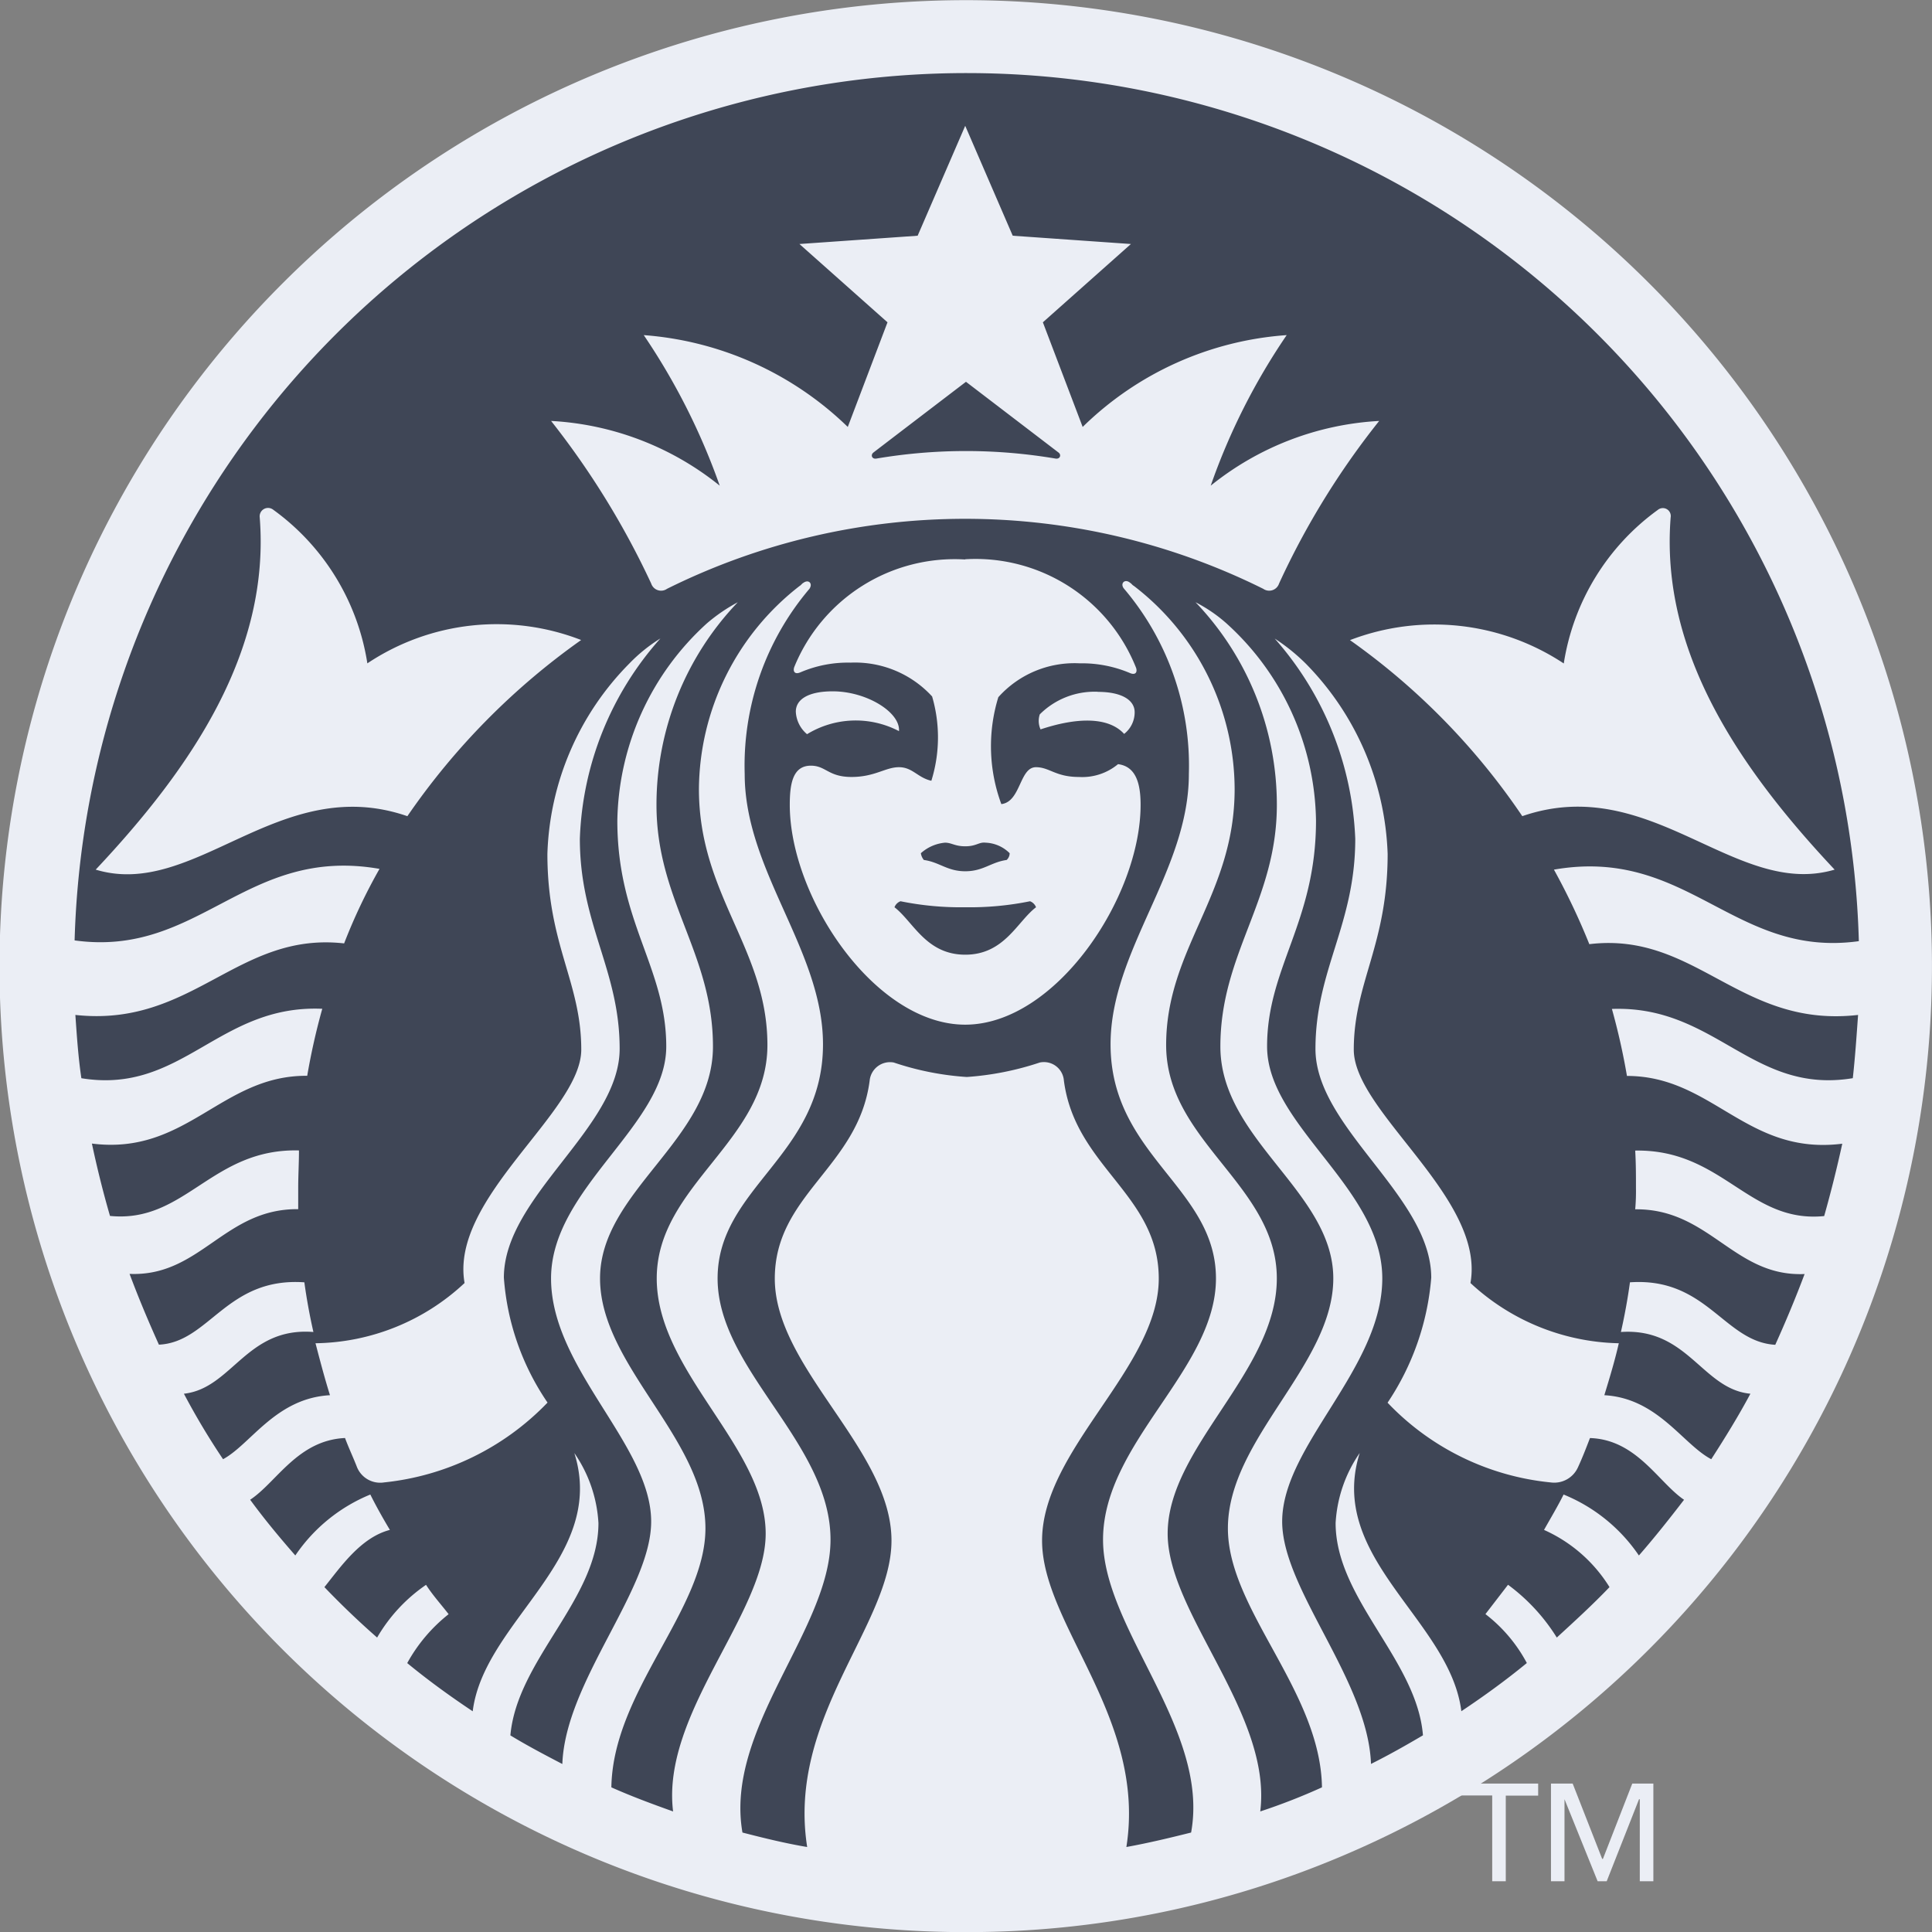
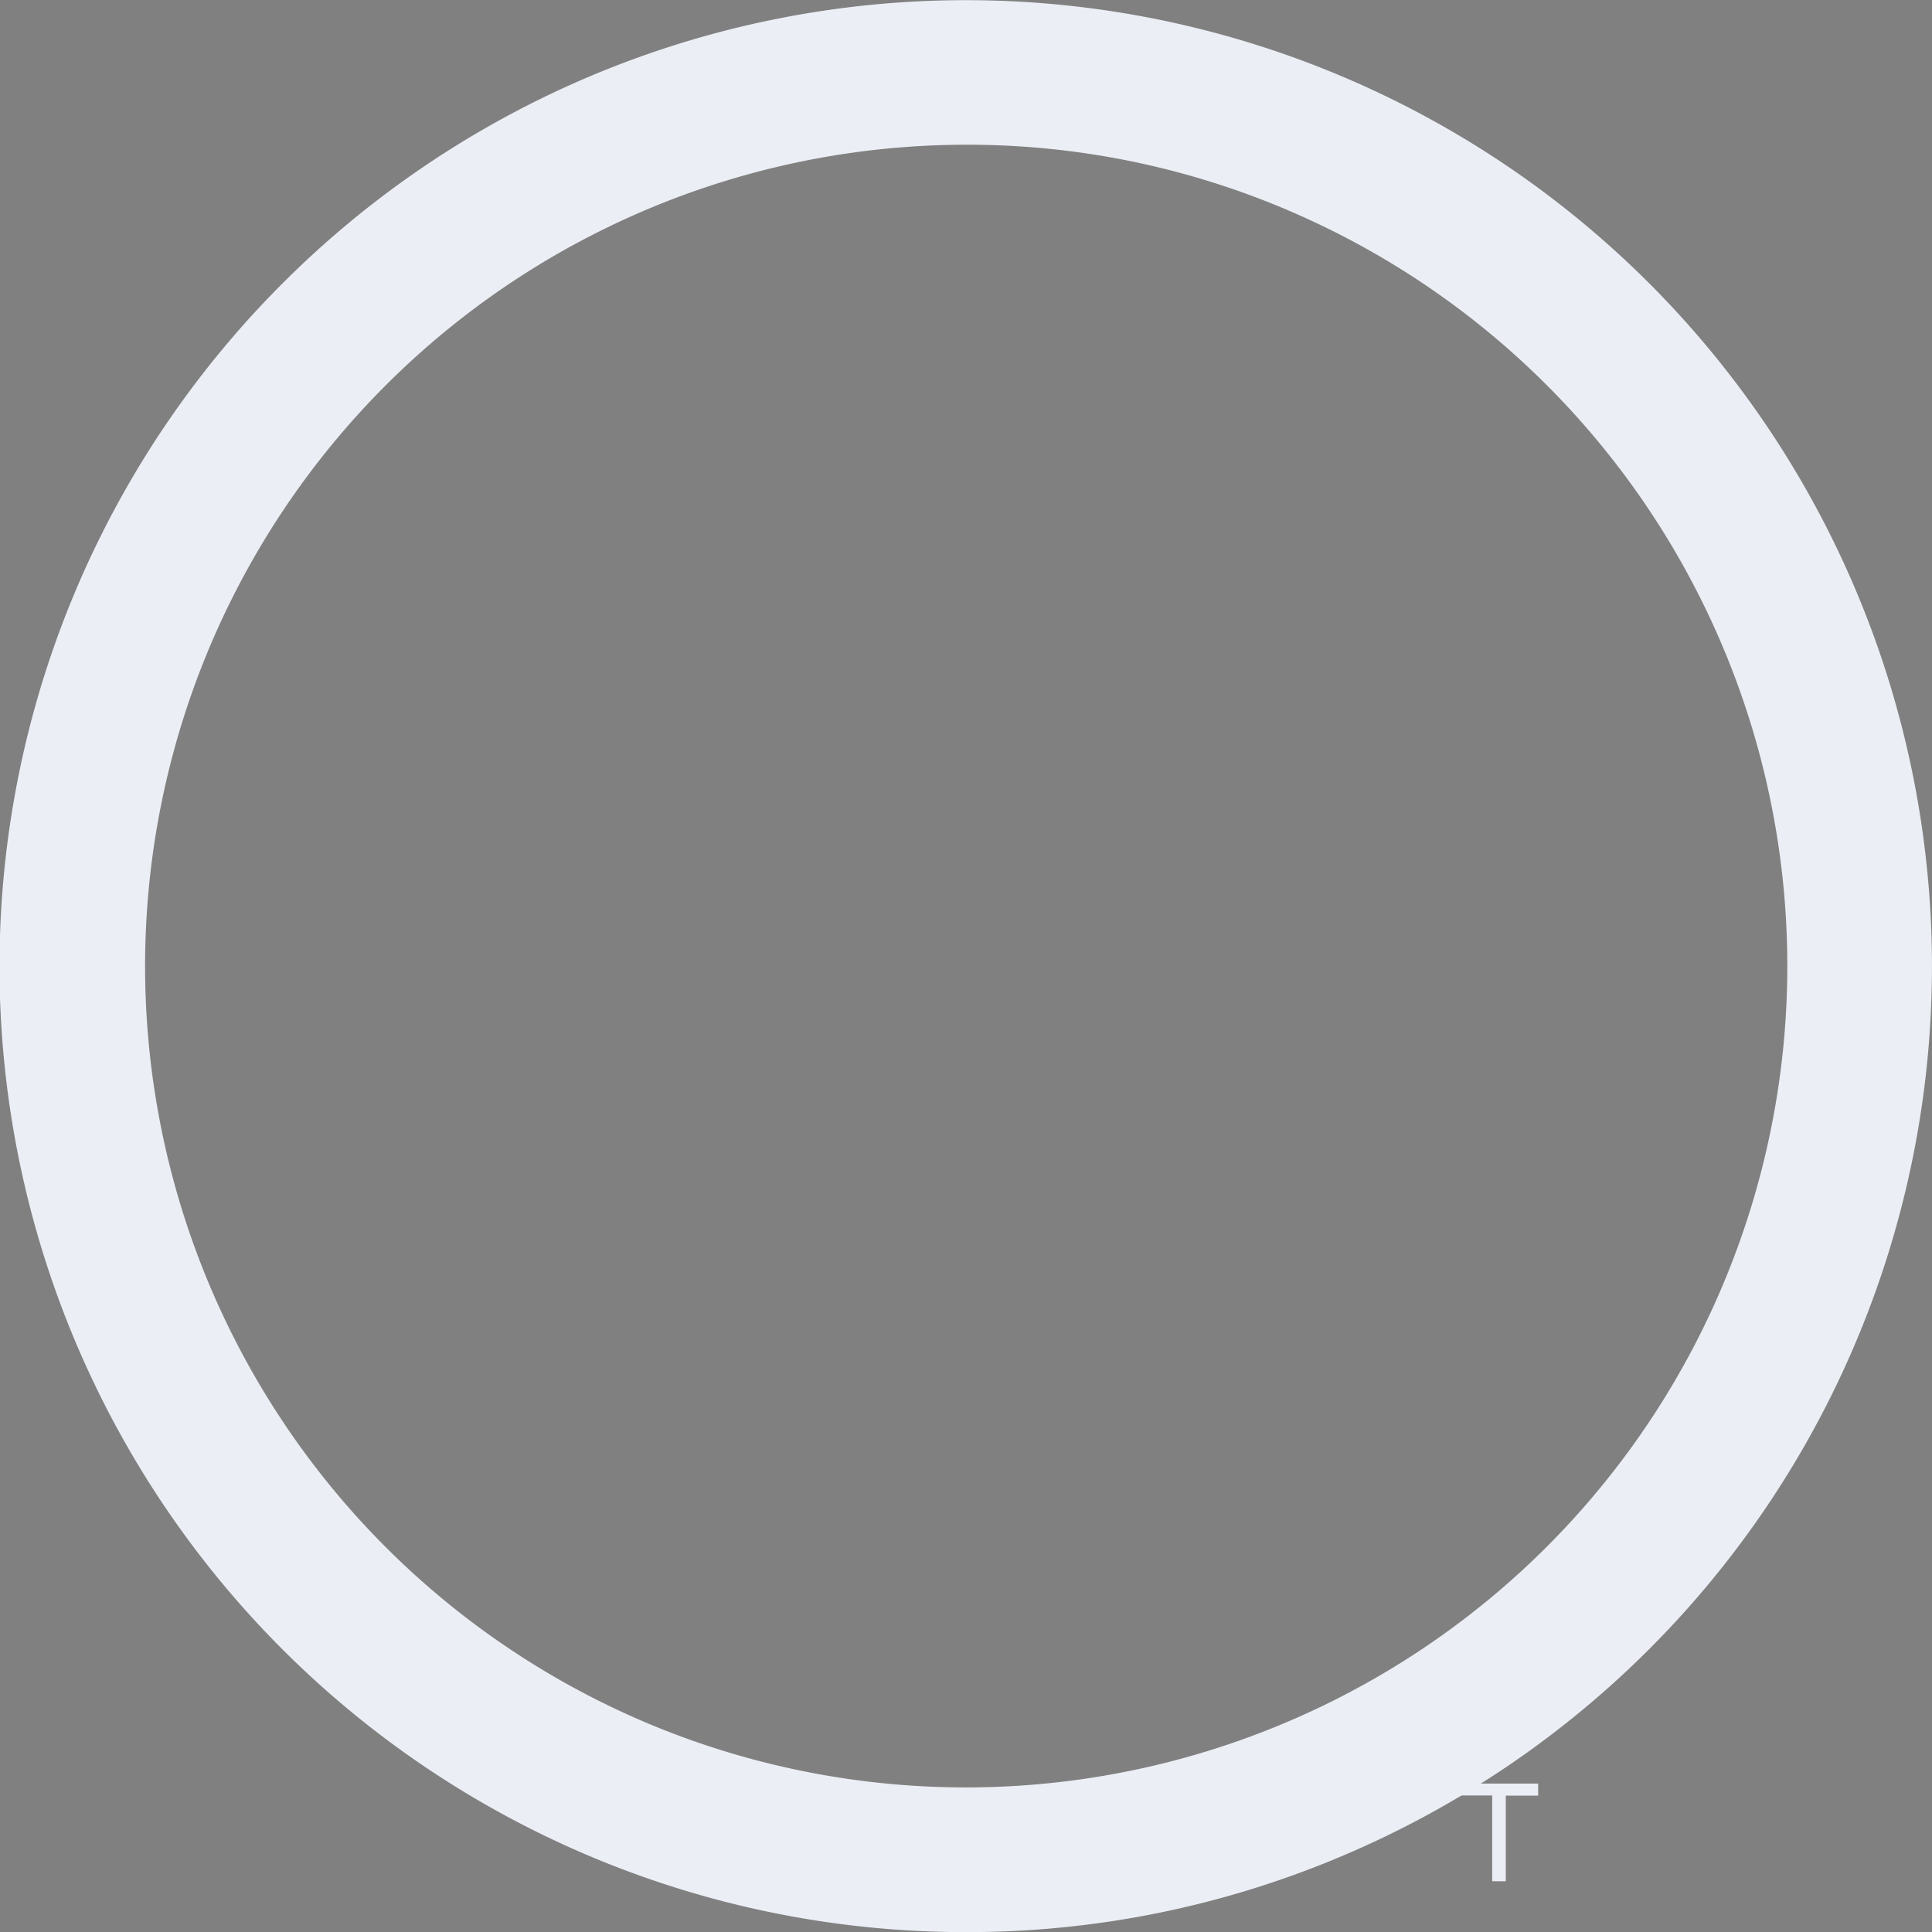
<svg xmlns="http://www.w3.org/2000/svg" width="62" height="62" viewBox="0 0 53.397 53.397">
  <rect x="0" y="0" width="53.397" height="53.397" fill="#808080" stroke="none" />
  <g transform="translate(1.794 2)">
-     <path d="M49.4,24.7A24.7,24.7,0,1,1,24.7,0,24.7,24.7,0,0,1,49.4,24.7" transform="translate(0.206)" fill="#ebeef5" />
    <path d="M24.7,51.4A26.69,26.69,0,0,1,5.825,5.816,26.7,26.7,0,1,1,35.086,49.3,26.529,26.529,0,0,1,24.7,51.4ZM24.7,2A22.705,22.705,0,0,0,15.86,45.612,22.7,22.7,0,0,0,33.528,3.782,22.55,22.55,0,0,0,24.7,2Z" transform="translate(0.206)" fill="#ebeef5" />
-     <path d="M27.412,10.674a14.837,14.837,0,0,0-4.952,0c-.125.021-.166-.1-.083-.166s2.559-1.956,2.559-1.956,2.476,1.893,2.559,1.956.042.187-.083.166M23.126,22.909a.284.284,0,0,0-.166.166c.52.4.874,1.311,1.956,1.311s1.436-.916,1.956-1.311a.284.284,0,0,0-.166-.166,8.356,8.356,0,0,1-1.789.166,8.356,8.356,0,0,1-1.789-.166m1.789-1.519c-.291,0-.375-.1-.562-.1a1.155,1.155,0,0,0-.666.291.374.374,0,0,0,.083.187c.437.062.645.312,1.144.312s.707-.25,1.144-.312a.254.254,0,0,0,.083-.187.991.991,0,0,0-.666-.291c-.187-.021-.25.1-.562.1m24.677,4.661c-.042.583-.083,1.186-.146,1.748-2.788.458-3.787-2.018-6.658-1.914a18.355,18.355,0,0,1,.416,1.852c2.372,0,3.308,2.206,5.951,1.873q-.218,1-.5,2c-2.081.208-2.809-1.852-5.223-1.81.021.354.021.687.021,1.04a5.451,5.451,0,0,1-.021.583c2.06-.021,2.726,1.873,4.682,1.789-.25.666-.52,1.311-.811,1.956-1.415-.083-1.893-1.873-4.016-1.727q-.094.687-.25,1.373c1.852-.125,2.247,1.581,3.579,1.706-.333.624-.707,1.228-1.082,1.81-.791-.416-1.477-1.685-2.955-1.769.146-.479.291-.957.4-1.436a6.2,6.2,0,0,1-4.1-1.665c.416-2.351-3.225-4.723-3.225-6.45,0-1.852.936-2.892.936-5.41a7.876,7.876,0,0,0-2.268-5.264,5.364,5.364,0,0,0-.853-.687,8.881,8.881,0,0,1,2.226,5.535c0,2.372-1.1,3.62-1.1,5.805s3.2,4.078,3.2,6.325a7.244,7.244,0,0,1-1.207,3.454A7.2,7.2,0,0,0,41.1,38.972a.719.719,0,0,0,.749-.416c.125-.27.229-.541.333-.811,1.29.042,1.893,1.228,2.6,1.706-.4.52-.811,1.04-1.248,1.54a4.617,4.617,0,0,0-2.081-1.685c-.166.333-.354.645-.541.978a4.088,4.088,0,0,1,1.81,1.581c-.458.479-.957.936-1.457,1.394A5.256,5.256,0,0,0,39.917,41.8l-.624.811a4.184,4.184,0,0,1,1.144,1.352c-.583.479-1.186.916-1.81,1.332-.312-2.518-3.725-4.224-2.809-7.137a3.771,3.771,0,0,0-.666,1.935c0,2.1,2.247,3.787,2.414,5.868-.458.27-.936.541-1.436.791-.083-2.31-2.455-4.827-2.455-6.7,0-2.1,2.767-4.224,2.767-6.721s-3.184-4.224-3.184-6.409,1.352-3.433,1.352-6.242a7.488,7.488,0,0,0-2.476-5.452,4.116,4.116,0,0,0-.853-.583,8.1,8.1,0,0,1,2.247,5.6c0,2.643-1.561,4.1-1.561,6.679s3.121,4.016,3.121,6.409-2.913,4.432-2.913,6.908c0,2.247,2.559,4.494,2.6,7.158a17.029,17.029,0,0,1-1.706.666c.333-2.684-2.559-5.472-2.559-7.678,0-2.393,3.017-4.474,3.017-7.054s-3.059-3.787-3.059-6.45,1.893-4.141,1.893-7.074a7.106,7.106,0,0,0-2.788-5.618c-.042-.021-.062-.062-.1-.083-.146-.125-.291.021-.166.166a7.552,7.552,0,0,1,1.789,5.119c0,2.684-2.164,4.869-2.164,7.47,0,3.079,2.913,3.953,2.913,6.471s-3.121,4.536-3.121,7.22c0,2.476,2.955,5.243,2.434,8.094-.583.146-1.186.291-1.789.4.562-3.558-2.33-6.138-2.33-8.469,0-2.518,3.225-4.786,3.225-7.241,0-2.33-2.31-3.079-2.622-5.472a.553.553,0,0,0-.666-.5,8.136,8.136,0,0,1-2.018.4,7.931,7.931,0,0,1-2.018-.4.565.565,0,0,0-.666.5c-.312,2.393-2.622,3.142-2.622,5.472,0,2.476,3.225,4.723,3.225,7.241,0,2.33-2.892,4.89-2.33,8.469-.6-.1-1.207-.25-1.789-.4-.5-2.871,2.434-5.618,2.434-8.094,0-2.684-3.121-4.7-3.121-7.22s2.913-3.392,2.913-6.471c0-2.6-2.164-4.786-2.164-7.47a7.552,7.552,0,0,1,1.789-5.119c.1-.146-.021-.27-.166-.166-.042.021-.062.062-.1.083a7.167,7.167,0,0,0-2.788,5.618c0,2.934,1.893,4.411,1.893,7.074s-3.059,3.87-3.059,6.45S19.4,37.994,19.4,40.387c0,2.206-2.892,4.973-2.559,7.678-.583-.208-1.144-.416-1.706-.666.042-2.663,2.6-4.911,2.6-7.158,0-2.476-2.913-4.494-2.913-6.908s3.121-3.829,3.121-6.409-1.561-4.037-1.561-6.679a8.1,8.1,0,0,1,2.247-5.6,4.756,4.756,0,0,0-.853.583A7.524,7.524,0,0,0,15.3,20.682c0,2.809,1.352,4.057,1.352,6.242s-3.184,3.912-3.184,6.409,2.767,4.6,2.767,6.721c0,1.893-2.372,4.411-2.455,6.7-.479-.25-.957-.5-1.436-.791.187-2.1,2.434-3.766,2.434-5.868a3.771,3.771,0,0,0-.666-1.935c.916,2.913-2.5,4.64-2.809,7.137-.624-.416-1.228-.853-1.81-1.332a4.458,4.458,0,0,1,1.144-1.352c-.208-.27-.437-.52-.624-.811a4.5,4.5,0,0,0-1.352,1.457c-.5-.437-1-.916-1.457-1.394.437-.541,1-1.373,1.81-1.581-.187-.312-.375-.645-.541-.978A4.617,4.617,0,0,0,6.4,40.99c-.437-.5-.853-1-1.248-1.54.728-.479,1.311-1.644,2.622-1.706.1.271.229.541.333.811a.693.693,0,0,0,.749.416,7.305,7.305,0,0,0,4.515-2.206,7.016,7.016,0,0,1-1.207-3.454c0-2.247,3.2-4.141,3.2-6.325s-1.1-3.433-1.1-5.805a8.765,8.765,0,0,1,2.226-5.535,4.412,4.412,0,0,0-.853.687A7.821,7.821,0,0,0,13.367,21.6c0,2.518.936,3.537.936,5.41,0,1.727-3.641,4.1-3.225,6.45a6.147,6.147,0,0,1-4.12,1.665c.125.479.25.957.4,1.436-1.5.083-2.185,1.352-2.955,1.769a19.8,19.8,0,0,1-1.082-1.81c1.332-.146,1.727-1.852,3.579-1.706q-.156-.687-.25-1.373C4.5,33.292,4.025,35.1,2.63,35.164c-.291-.645-.562-1.29-.811-1.956,1.956.083,2.622-1.81,4.661-1.789v-.583c0-.354.021-.687.021-1.04-2.414-.062-3.142,2.018-5.223,1.81q-.281-.968-.5-2c2.622.333,3.579-1.893,5.951-1.873a18.356,18.356,0,0,1,.416-1.852C4.274,25.759,3.275,28.256.487,27.8.4,27.216.362,26.633.321,26.051c3.246.354,4.474-2.31,7.428-1.977a15.519,15.519,0,0,1,.978-2.06c-3.7-.645-4.973,2.455-8.427,1.977a24.666,24.666,0,0,1,49.313.021c-3.454.479-4.723-2.622-8.427-1.977a18.646,18.646,0,0,1,.978,2.06c2.955-.354,4.161,2.33,7.428,1.956M14.3,15.689a6.442,6.442,0,0,0-5.909.645,6.463,6.463,0,0,0-2.6-4.245.232.232,0,0,0-.375.208C5.71,16,3.546,19.205.883,22.035c2.747.832,5.077-2.7,8.614-1.477A19.436,19.436,0,0,1,14.3,15.689m10.612-2.226a4.787,4.787,0,0,0-4.723,2.975c-.042.125.021.208.166.146a3.335,3.335,0,0,1,1.394-.27A2.892,2.892,0,0,1,24,17.249a4.026,4.026,0,0,1-.021,2.33c-.375-.083-.52-.375-.895-.375s-.666.27-1.311.27-.707-.312-1.124-.312c-.5,0-.583.5-.583,1.082,0,2.559,2.351,6.076,4.848,6.076s4.848-3.516,4.848-6.076c0-.583-.125-1.061-.624-1.124a1.546,1.546,0,0,1-1.082.354c-.645,0-.811-.27-1.186-.27-.458,0-.416.957-.957,1.02a4.611,4.611,0,0,1-.083-2.955,2.824,2.824,0,0,1,2.247-.936,3.4,3.4,0,0,1,1.394.27c.146.062.208-.021.166-.146a4.774,4.774,0,0,0-4.723-3m3.662,3.662a2.145,2.145,0,0,0-1.6.624.571.571,0,0,0,.021.416c1-.333,1.873-.354,2.31.125a.757.757,0,0,0,.291-.6c0-.333-.354-.562-1.02-.562M20.546,18.29a2.578,2.578,0,0,1,2.538-.083c.042-.52-.895-1.1-1.831-1.1-.687,0-1.02.229-1.02.562a.863.863,0,0,0,.312.624M36.359,9.634A8.115,8.115,0,0,0,31.7,11.423a17.756,17.756,0,0,1,2.1-4.161A8.947,8.947,0,0,0,28.161,9.8l-1.1-2.892,2.434-2.164-3.267-.229L24.915,1.477,23.6,4.515l-3.267.229,2.434,2.164L21.669,9.8A9.057,9.057,0,0,0,16.03,7.262a18.17,18.17,0,0,1,2.1,4.161,8.115,8.115,0,0,0-4.661-1.789,22.709,22.709,0,0,1,2.767,4.494.287.287,0,0,0,.437.146,18.51,18.51,0,0,1,16.479,0,.287.287,0,0,0,.437-.146,21.775,21.775,0,0,1,2.767-4.494m3.953,10.924c3.558-1.228,5.888,2.289,8.635,1.477C46.284,19.205,44.12,16,44.412,12.3a.219.219,0,0,0-.354-.208,6.463,6.463,0,0,0-2.6,4.245,6.492,6.492,0,0,0-5.909-.645,18.932,18.932,0,0,1,4.765,4.869" transform="translate(-0.032)" fill="#3f4656" />
    <path d="M185.648,230h-.375v-2.372H184.4V227.3h2.143v.333h-.895Z" transform="translate(-145.825 -180.005)" fill="#ebeef5" />
-     <path d="M197.815,229.381h.021l.811-2.081h.583V230h-.375v-2.268h-.021L197.94,230h-.25l-.916-2.268h0V230H196.4v-2.7h.6Z" transform="translate(-155.328 -180.005)" fill="#ebeef5" />
  </g>
</svg>